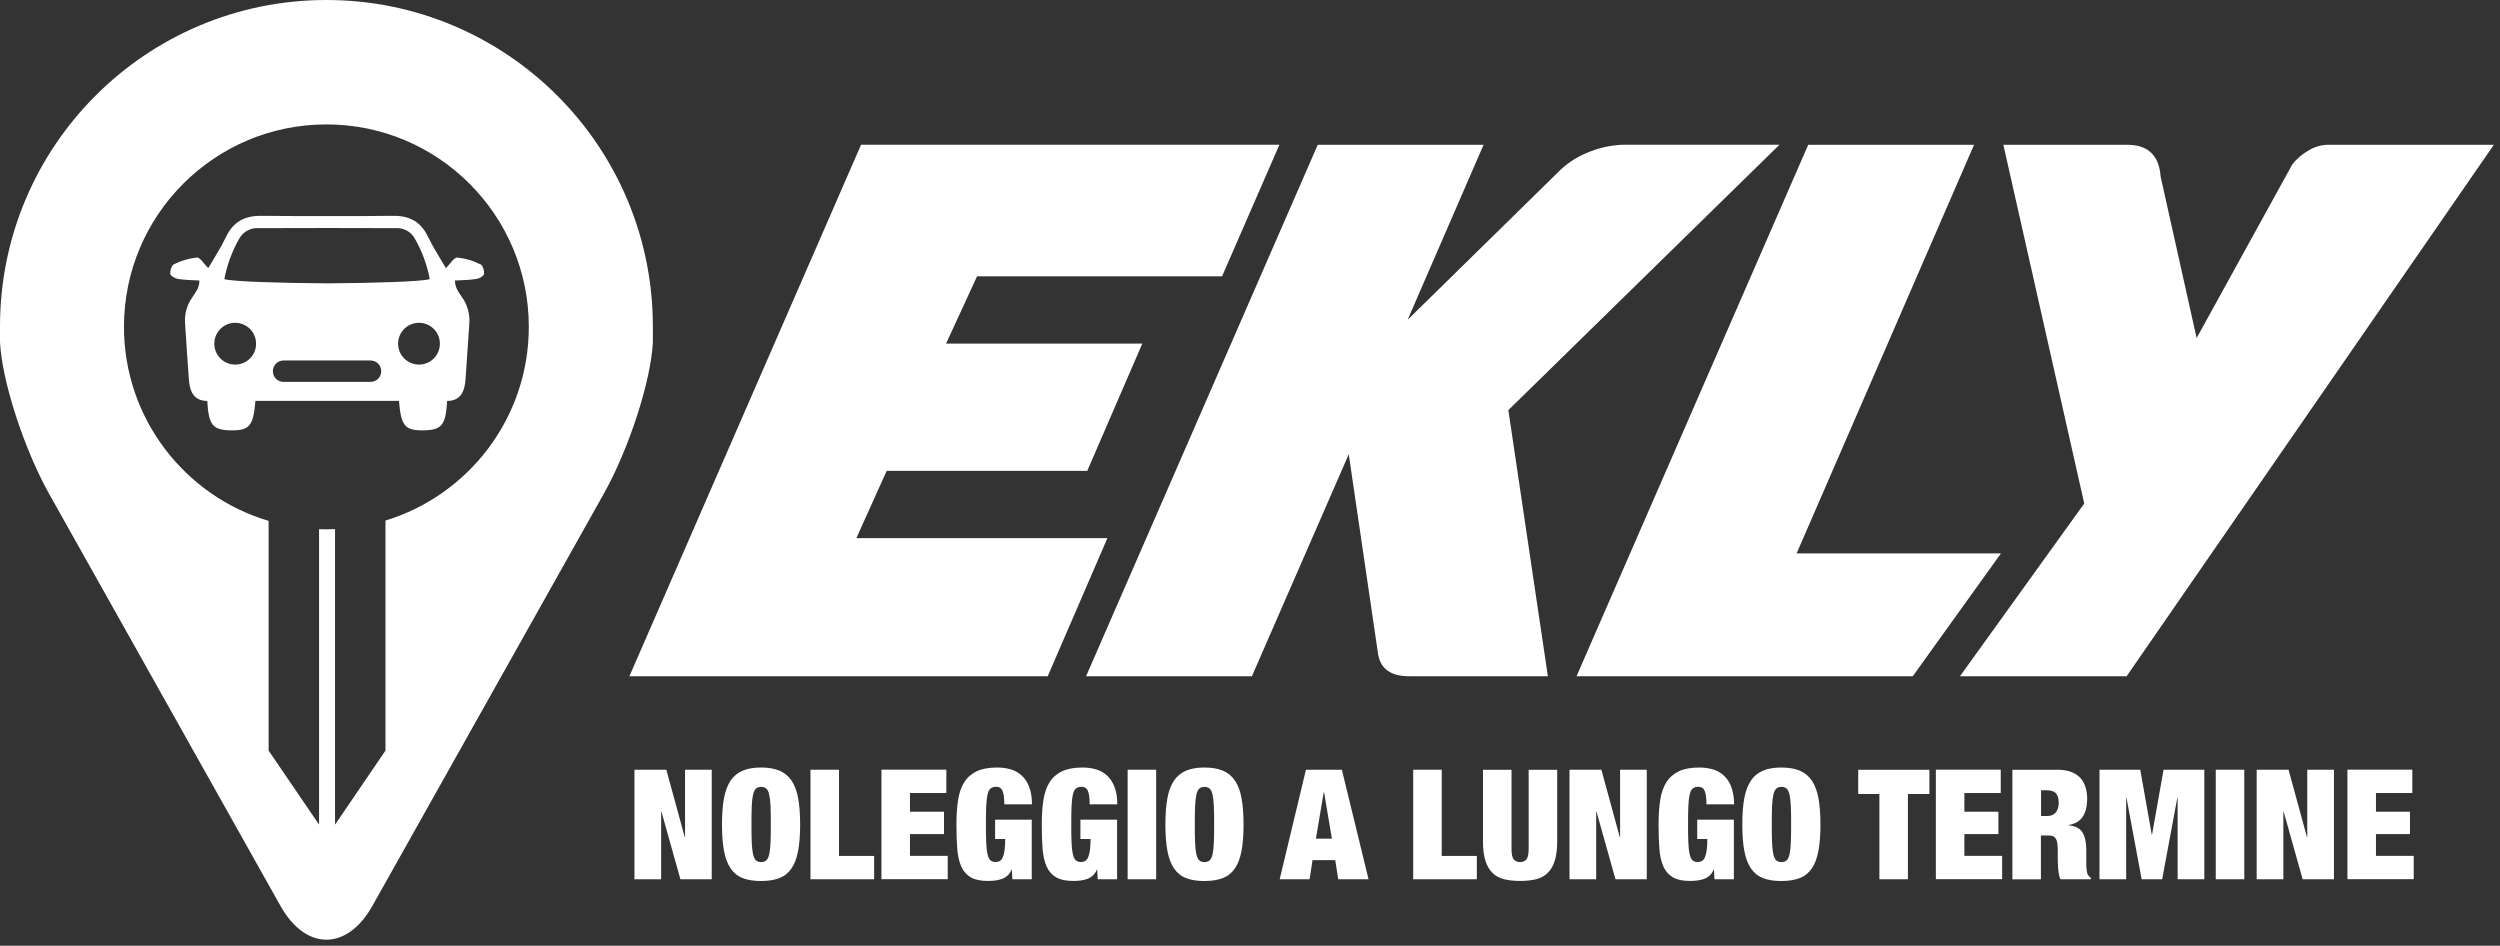
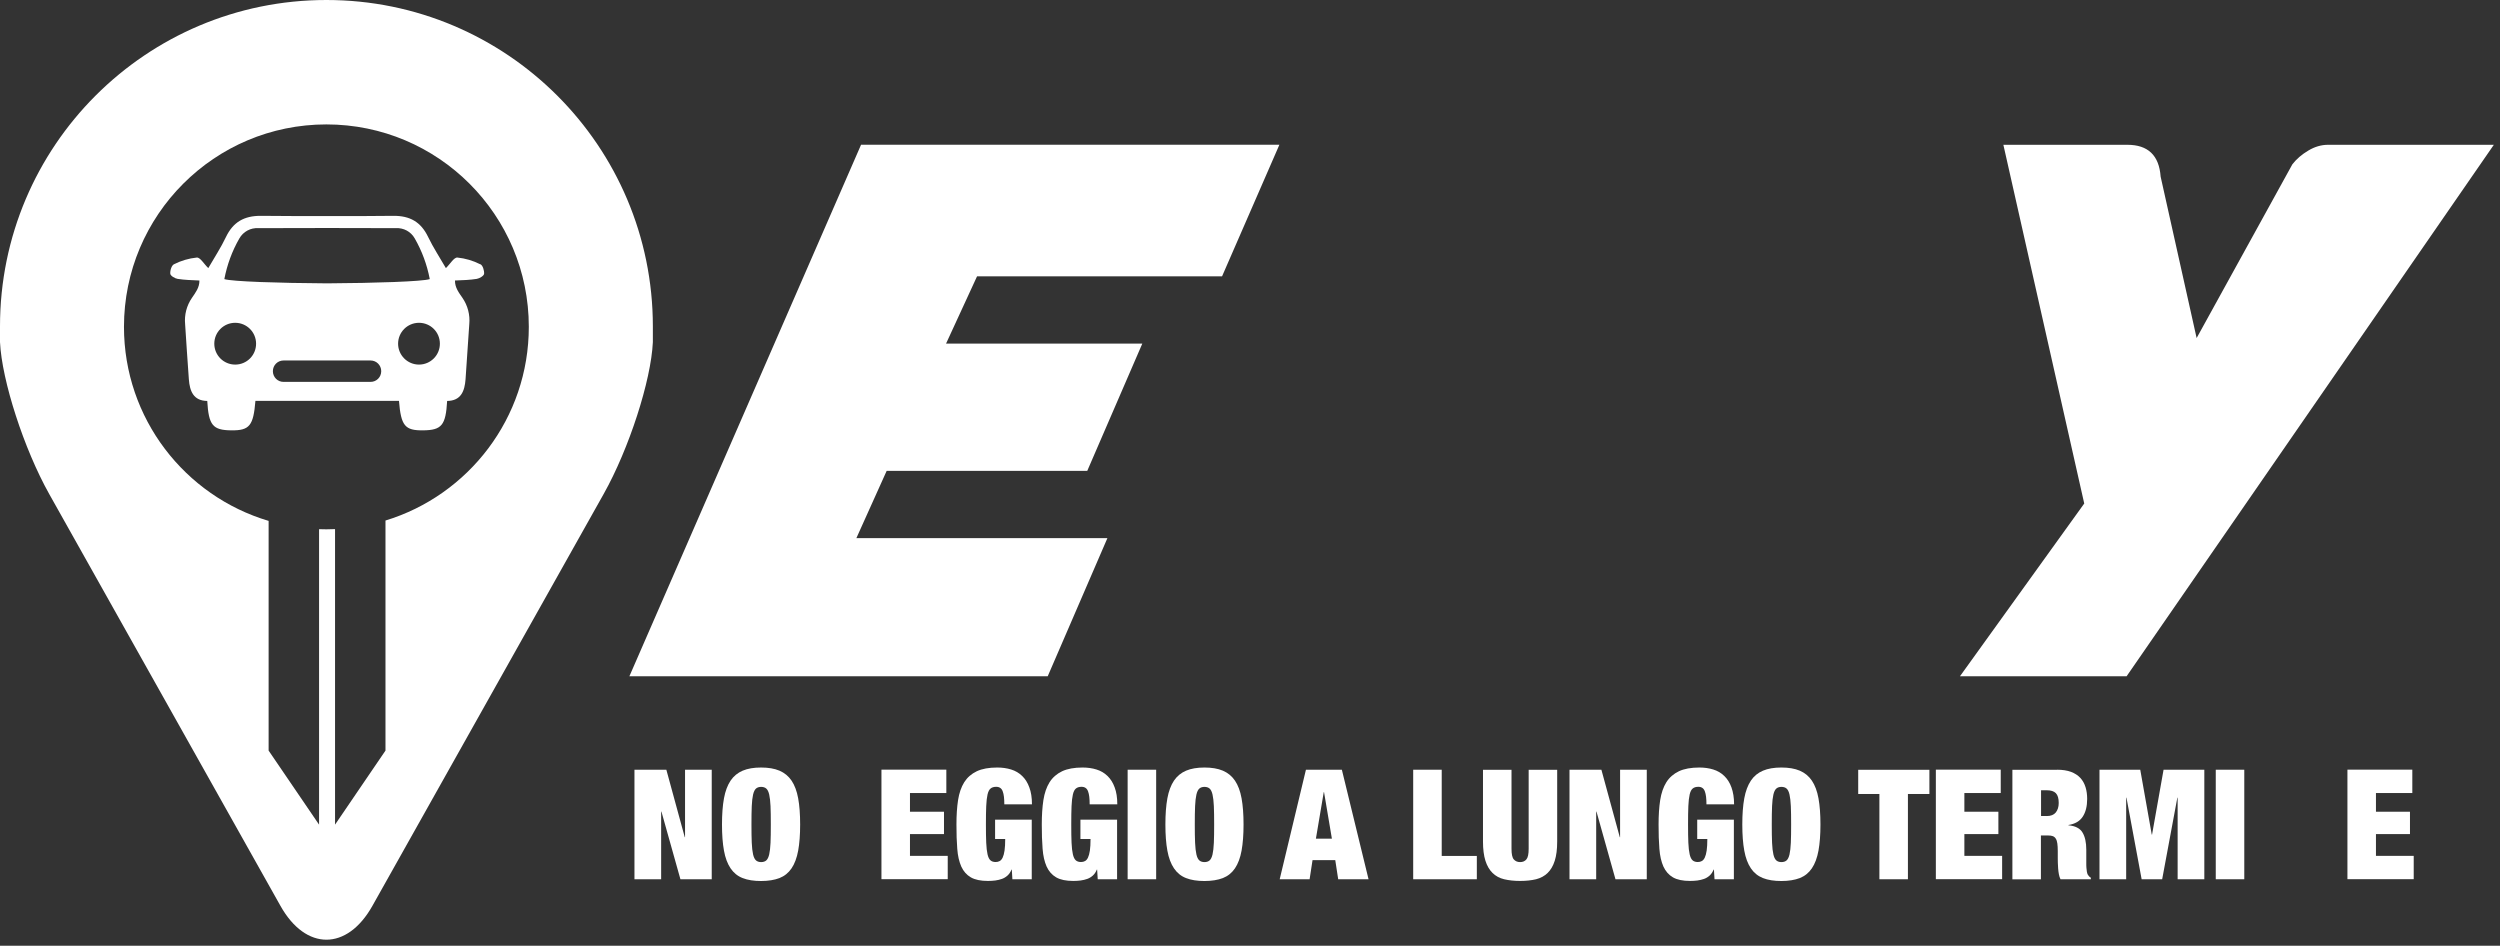
<svg xmlns="http://www.w3.org/2000/svg" width="341" height="129" viewBox="0 0 341 129" fill="none">
  <rect x="0" y="0" width="341" height="129" fill="#333333" stroke="none" />
  <path d="M44.52 0C19.93 0 0 19.93 0 44.52V46.66C0.25 51.92 3.27 61.24 6.71 67.38L38.26 123.57C41.71 129.71 47.34 129.71 50.79 123.57L82.34 67.38C85.79 61.24 88.81 51.92 89.05 46.66V44.52C89.05 19.93 69.11 0 44.52 0ZM52.58 71V102.38L45.7 112.48V72.17C45.31 72.19 44.92 72.2 44.52 72.2C44.19 72.2 43.85 72.2 43.52 72.18V112.48L36.64 102.38V71.05C25.23 67.66 16.91 57.09 16.91 44.58C16.91 29.33 29.27 16.97 44.52 16.97C59.77 16.97 72.13 29.33 72.13 44.58C72.13 57.02 63.9 67.55 52.58 71Z" fill="white" />
  <path d="M65.49 36.04C64.52 35.55 63.47 35.24 62.39 35.13C61.92 35.09 61.43 35.98 60.82 36.57C60 35.14 59.1 33.79 58.4 32.33C57.42 30.28 55.93 29.42 53.64 29.44C50.63 29.48 47.62 29.48 44.61 29.47C41.6 29.48 38.59 29.47 35.58 29.44C33.29 29.43 31.8 30.29 30.82 32.33C30.13 33.79 29.23 35.14 28.41 36.57C27.8 35.98 27.31 35.09 26.84 35.13C25.76 35.24 24.71 35.55 23.74 36.04C23.41 36.18 23.18 36.91 23.23 37.35C23.26 37.62 23.85 37.98 24.23 38.04C25.17 38.19 26.14 38.21 27.2 38.26C27.22 39.22 26.65 39.94 26.18 40.63C25.46 41.68 25.13 42.94 25.25 44.21C25.42 46.72 25.57 49.23 25.76 51.74C25.88 53.34 26.38 54.67 28.27 54.69C28.46 58.01 29.02 58.67 31.54 58.7C34.04 58.73 34.56 58.07 34.84 54.68H54.42C54.7 58.08 55.22 58.73 57.72 58.7C60.25 58.67 60.8 58.01 60.99 54.69C62.88 54.67 63.38 53.35 63.5 51.74C63.68 49.23 63.84 46.72 64.01 44.21C64.13 42.95 63.8 41.68 63.08 40.63C62.61 39.95 62.04 39.23 62.06 38.26C63.12 38.22 64.09 38.19 65.03 38.04C65.41 37.98 66 37.62 66.03 37.35C66.07 36.92 65.85 36.18 65.52 36.04H65.49ZM32.65 32.52C33.18 31.59 34.19 31.05 35.25 31.12C38.37 31.12 41.49 31.1 44.61 31.1C47.73 31.1 50.85 31.12 53.97 31.12C55.04 31.05 56.05 31.59 56.57 32.52C57.56 34.24 58.25 36.12 58.62 38.07C57.62 38.4 51.22 38.61 44.61 38.65C38 38.61 31.6 38.4 30.6 38.07C30.97 36.12 31.66 34.24 32.65 32.52ZM50.55 52.09H38.67C37.87 52.09 37.22 51.44 37.22 50.63C37.22 49.82 37.87 49.17 38.67 49.17C38.67 49.17 38.98 49.17 39.08 49.17H50.14C50.25 49.17 50.55 49.17 50.55 49.17C51.35 49.17 52 49.82 52 50.63C52 51.44 51.35 52.09 50.55 52.09ZM32.08 44.03C33.65 44.03 34.93 45.3 34.93 46.88C34.93 48.46 33.66 49.73 32.08 49.73C30.5 49.73 29.23 48.45 29.23 46.88C29.23 45.31 30.5 44.03 32.08 44.03ZM57.15 49.73C55.58 49.73 54.3 48.45 54.3 46.88C54.3 45.31 55.57 44.03 57.15 44.03C58.73 44.03 60 45.3 60 46.88C60 48.46 58.72 49.73 57.15 49.73Z" fill="white" />
  <path d="M174.51 19.74L166.69 37.69H133.27L129.04 46.87H155.81L148.3 64.23H120.94L116.81 73.4H151.05L142.91 92.24H85.85L117.45 19.74H174.51Z" fill="white" />
-   <path d="M205.74 55.94L211.13 92.24H192.21C189.74 92.24 188.34 91.26 187.98 89.28L183.97 61.96L170.76 92.24H148.14L179.74 19.75H202.36L192 43.62L212.92 23.1C214.05 22.05 215.4 21.23 216.99 20.63C218.57 20.04 220.14 19.74 221.69 19.74H242.72L205.74 55.94Z" fill="white" />
-   <path d="M272.94 75.47L260.9 92.24H215.04L246.64 19.75H269.26L245.06 75.48H272.95L272.94 75.47Z" fill="white" />
  <path d="M290.06 92.24H267.34L284.29 68.68L273.26 19.75H290.17C292.99 19.75 294.5 21.19 294.71 24.09L299.62 46.11L312.68 22.41C313.24 21.69 313.97 21.06 314.85 20.54C315.73 20.01 316.63 19.75 317.55 19.75H340.16L290.07 92.24H290.06Z" fill="white" />
  <path d="M90.89 104.99L93.4 114.19H93.44V104.99H97.08V119.93H92.81L90.22 110.7H90.18V119.93H86.54V104.99H90.89Z" fill="white" />
  <path d="M98.75 108.89C98.93 107.91 99.23 107.11 99.65 106.48C100.07 105.86 100.62 105.41 101.3 105.12C101.98 104.83 102.82 104.69 103.81 104.69C104.8 104.69 105.64 104.83 106.32 105.12C107 105.41 107.55 105.86 107.97 106.48C108.39 107.1 108.69 107.9 108.87 108.89C109.05 109.87 109.14 111.06 109.14 112.46C109.14 113.86 109.05 115.04 108.87 116.03C108.69 117.01 108.39 117.82 107.97 118.44C107.55 119.06 107 119.5 106.32 119.77C105.64 120.03 104.8 120.17 103.81 120.17C102.82 120.17 101.98 120.04 101.3 119.77C100.62 119.51 100.07 119.06 99.65 118.44C99.23 117.82 98.93 117.02 98.75 116.03C98.57 115.05 98.48 113.86 98.48 112.46C98.48 111.06 98.57 109.88 98.75 108.89ZM102.54 114.96C102.57 115.62 102.63 116.15 102.72 116.54C102.81 116.93 102.94 117.2 103.12 117.36C103.29 117.51 103.53 117.59 103.82 117.59C104.11 117.59 104.35 117.51 104.52 117.36C104.69 117.21 104.83 116.93 104.92 116.54C105.01 116.15 105.07 115.62 105.1 114.96C105.13 114.3 105.14 113.46 105.14 112.46C105.14 111.46 105.13 110.62 105.1 109.96C105.07 109.3 105.01 108.77 104.92 108.38C104.83 107.99 104.7 107.72 104.52 107.56C104.35 107.41 104.11 107.33 103.82 107.33C103.53 107.33 103.29 107.41 103.12 107.56C102.95 107.71 102.81 107.99 102.72 108.38C102.63 108.77 102.57 109.3 102.54 109.96C102.51 110.62 102.5 111.46 102.5 112.46C102.5 113.46 102.51 114.3 102.54 114.96Z" fill="white" />
-   <path d="M114.44 104.99V116.75H119.23V119.93H110.55V104.99H114.44Z" fill="white" />
  <path d="M129.08 104.99V108.17H124.12V110.72H128.76V113.77H124.12V116.74H129.27V119.92H120.23V104.98H129.08V104.99Z" fill="white" />
  <path d="M140.73 111.81V119.93H138.09L138.01 118.61H137.97C137.84 118.93 137.67 119.2 137.44 119.41C137.21 119.62 136.95 119.78 136.67 119.88C136.38 119.98 136.08 120.06 135.75 120.1C135.42 120.14 135.09 120.16 134.76 120.16C133.77 120.16 132.99 120 132.42 119.67C131.85 119.34 131.42 118.85 131.12 118.2C130.83 117.54 130.64 116.74 130.57 115.77C130.49 114.81 130.46 113.71 130.46 112.46C130.46 111.21 130.53 110.1 130.68 109.13C130.83 108.17 131.11 107.36 131.52 106.7C131.93 106.05 132.5 105.55 133.23 105.2C133.95 104.86 134.89 104.69 136.03 104.69C136.71 104.69 137.34 104.78 137.92 104.96C138.5 105.14 139 105.43 139.42 105.84C139.84 106.24 140.17 106.76 140.4 107.4C140.64 108.03 140.76 108.8 140.76 109.71H136.99C136.99 108.91 136.92 108.34 136.78 107.97C136.64 107.54 136.34 107.32 135.88 107.32C135.56 107.32 135.3 107.4 135.12 107.55C134.93 107.7 134.79 107.98 134.7 108.37C134.61 108.76 134.55 109.29 134.52 109.95C134.49 110.61 134.48 111.45 134.48 112.45C134.48 113.45 134.49 114.29 134.52 114.95C134.55 115.61 134.61 116.14 134.7 116.53C134.79 116.92 134.92 117.19 135.1 117.35C135.27 117.5 135.51 117.58 135.8 117.58C136.01 117.58 136.19 117.54 136.35 117.45C136.51 117.37 136.65 117.21 136.76 116.98C136.87 116.75 136.96 116.43 137.02 116.02C137.08 115.61 137.11 115.08 137.11 114.44H135.73V111.8H140.75L140.73 111.81Z" fill="white" />
  <path d="M152.37 111.81V119.93H149.73L149.65 118.61H149.61C149.48 118.93 149.31 119.2 149.08 119.41C148.85 119.62 148.59 119.78 148.31 119.88C148.02 119.98 147.72 120.06 147.39 120.1C147.06 120.14 146.73 120.16 146.4 120.16C145.41 120.16 144.63 120 144.06 119.67C143.49 119.34 143.06 118.85 142.76 118.2C142.47 117.54 142.28 116.74 142.21 115.77C142.13 114.81 142.1 113.71 142.1 112.46C142.1 111.21 142.17 110.1 142.32 109.13C142.47 108.17 142.75 107.36 143.16 106.7C143.57 106.05 144.14 105.55 144.87 105.2C145.59 104.86 146.53 104.69 147.67 104.69C148.35 104.69 148.98 104.78 149.56 104.96C150.14 105.14 150.64 105.43 151.06 105.84C151.48 106.24 151.81 106.76 152.04 107.4C152.28 108.03 152.4 108.8 152.4 109.71H148.63C148.63 108.91 148.56 108.34 148.42 107.97C148.28 107.54 147.98 107.32 147.52 107.32C147.2 107.32 146.94 107.4 146.76 107.55C146.57 107.7 146.43 107.98 146.34 108.37C146.25 108.76 146.19 109.29 146.16 109.95C146.13 110.61 146.12 111.45 146.12 112.45C146.12 113.45 146.13 114.29 146.16 114.95C146.19 115.61 146.25 116.14 146.34 116.53C146.43 116.92 146.56 117.19 146.74 117.35C146.91 117.5 147.15 117.58 147.44 117.58C147.65 117.58 147.83 117.54 147.99 117.45C148.15 117.37 148.29 117.21 148.4 116.98C148.51 116.75 148.6 116.43 148.66 116.02C148.72 115.61 148.75 115.08 148.75 114.44H147.37V111.8H152.39L152.37 111.81Z" fill="white" />
  <path d="M157.7 104.99V119.93H153.81V104.99H157.7Z" fill="white" />
  <path d="M159.23 108.89C159.41 107.91 159.71 107.11 160.13 106.48C160.55 105.86 161.1 105.41 161.78 105.12C162.46 104.83 163.3 104.69 164.29 104.69C165.28 104.69 166.12 104.83 166.8 105.12C167.48 105.41 168.03 105.86 168.45 106.48C168.87 107.1 169.17 107.9 169.35 108.89C169.53 109.87 169.62 111.06 169.62 112.46C169.62 113.86 169.53 115.04 169.35 116.03C169.17 117.01 168.87 117.82 168.45 118.44C168.03 119.06 167.48 119.5 166.8 119.77C166.12 120.03 165.28 120.17 164.29 120.17C163.3 120.17 162.46 120.04 161.78 119.77C161.1 119.51 160.55 119.06 160.13 118.44C159.71 117.82 159.41 117.02 159.23 116.03C159.05 115.05 158.96 113.86 158.96 112.46C158.96 111.06 159.05 109.88 159.23 108.89ZM163.01 114.96C163.04 115.62 163.1 116.15 163.19 116.54C163.28 116.93 163.41 117.2 163.59 117.36C163.76 117.51 164 117.59 164.29 117.59C164.58 117.59 164.82 117.51 164.99 117.36C165.16 117.21 165.3 116.93 165.39 116.54C165.48 116.15 165.54 115.62 165.57 114.96C165.6 114.3 165.61 113.46 165.61 112.46C165.61 111.46 165.6 110.62 165.57 109.96C165.54 109.3 165.48 108.77 165.39 108.38C165.3 107.99 165.17 107.72 164.99 107.56C164.82 107.41 164.58 107.33 164.29 107.33C164 107.33 163.76 107.41 163.59 107.56C163.42 107.71 163.28 107.99 163.19 108.38C163.1 108.77 163.04 109.3 163.01 109.96C162.98 110.62 162.97 111.46 162.97 112.46C162.97 113.46 162.98 114.3 163.01 114.96Z" fill="white" />
  <path d="M183.03 104.99L186.67 119.93H182.53L182.13 117.32H179.03L178.63 119.93H174.55L178.13 104.99H183.02H183.03ZM180.56 108.05L179.49 114.39H181.67L180.6 108.05H180.56Z" fill="white" />
  <path d="M196.65 104.99V116.75H201.44V119.93H192.76V104.99H196.65Z" fill="white" />
  <path d="M206.17 115.77C206.17 116.5 206.27 116.98 206.48 117.22C206.69 117.46 206.97 117.59 207.34 117.59C207.71 117.59 207.99 117.47 208.2 117.22C208.41 116.97 208.51 116.49 208.51 115.77V105H212.4V114.79C212.4 115.84 212.29 116.71 212.07 117.4C211.85 118.1 211.52 118.66 211.1 119.07C210.68 119.48 210.15 119.77 209.52 119.93C208.89 120.08 208.17 120.16 207.34 120.16C206.51 120.16 205.81 120.08 205.17 119.93C204.53 119.78 204.01 119.49 203.58 119.07C203.15 118.65 202.83 118.09 202.61 117.4C202.39 116.7 202.28 115.83 202.28 114.79V105H206.17V115.77Z" fill="white" />
  <path d="M218.43 104.99L220.94 114.19H220.98V104.99H224.62V119.93H220.35L217.76 110.7H217.72V119.93H214.08V104.99H218.43Z" fill="white" />
  <path d="M236.5 111.81V119.93H233.86L233.78 118.61H233.74C233.61 118.93 233.44 119.2 233.21 119.41C232.98 119.62 232.72 119.78 232.44 119.88C232.15 119.98 231.85 120.06 231.52 120.1C231.19 120.14 230.86 120.16 230.53 120.16C229.54 120.16 228.76 120 228.19 119.67C227.62 119.34 227.19 118.85 226.89 118.2C226.6 117.54 226.41 116.74 226.34 115.77C226.26 114.81 226.23 113.71 226.23 112.46C226.23 111.21 226.3 110.1 226.45 109.13C226.6 108.17 226.88 107.36 227.29 106.7C227.7 106.05 228.27 105.55 229 105.2C229.72 104.86 230.66 104.69 231.8 104.69C232.48 104.69 233.11 104.78 233.69 104.96C234.27 105.14 234.77 105.43 235.19 105.84C235.61 106.24 235.94 106.76 236.17 107.4C236.4 108.04 236.53 108.8 236.53 109.71H232.76C232.76 108.91 232.69 108.34 232.55 107.97C232.41 107.54 232.11 107.32 231.65 107.32C231.33 107.32 231.07 107.4 230.89 107.55C230.7 107.7 230.56 107.98 230.47 108.37C230.38 108.76 230.32 109.29 230.29 109.95C230.26 110.61 230.25 111.45 230.25 112.45C230.25 113.45 230.26 114.29 230.29 114.95C230.32 115.61 230.38 116.14 230.47 116.53C230.56 116.92 230.69 117.19 230.87 117.35C231.04 117.5 231.28 117.58 231.57 117.58C231.78 117.58 231.96 117.54 232.12 117.45C232.28 117.37 232.42 117.21 232.53 116.98C232.64 116.75 232.73 116.43 232.79 116.02C232.85 115.61 232.88 115.08 232.88 114.44H231.5V111.8H236.52L236.5 111.81Z" fill="white" />
  <path d="M237.92 108.89C238.1 107.91 238.4 107.11 238.82 106.48C239.24 105.85 239.79 105.41 240.47 105.12C241.15 104.83 241.99 104.69 242.98 104.69C243.97 104.69 244.81 104.83 245.49 105.12C246.17 105.41 246.72 105.86 247.14 106.48C247.56 107.1 247.86 107.9 248.04 108.89C248.22 109.87 248.31 111.06 248.31 112.46C248.31 113.86 248.22 115.04 248.04 116.03C247.86 117.01 247.56 117.82 247.14 118.44C246.72 119.06 246.17 119.5 245.49 119.77C244.81 120.03 243.97 120.17 242.98 120.17C241.99 120.17 241.15 120.04 240.47 119.77C239.79 119.5 239.24 119.06 238.82 118.44C238.4 117.82 238.1 117.02 237.92 116.03C237.74 115.05 237.65 113.86 237.65 112.46C237.65 111.06 237.74 109.88 237.92 108.89ZM241.71 114.96C241.74 115.62 241.8 116.15 241.89 116.54C241.98 116.93 242.11 117.2 242.29 117.36C242.46 117.51 242.7 117.59 242.99 117.59C243.28 117.59 243.52 117.51 243.69 117.36C243.86 117.21 244 116.93 244.09 116.54C244.18 116.15 244.24 115.62 244.27 114.96C244.3 114.3 244.31 113.46 244.31 112.46C244.31 111.46 244.3 110.62 244.27 109.96C244.24 109.3 244.18 108.77 244.09 108.38C244 107.99 243.87 107.72 243.69 107.56C243.52 107.41 243.28 107.33 242.99 107.33C242.7 107.33 242.46 107.41 242.29 107.56C242.12 107.71 241.98 107.99 241.89 108.38C241.8 108.77 241.74 109.3 241.71 109.96C241.68 110.62 241.67 111.46 241.67 112.46C241.67 113.46 241.68 114.3 241.71 114.96Z" fill="white" />
  <path d="M253.46 108.3V105H263.17V108.3H260.24V119.93H256.35V108.3H253.46Z" fill="white" />
  <path d="M272.9 104.99V108.17H267.94V110.72H272.58V113.77H267.94V116.74H273.09V119.92H264.05V104.98H272.9V104.99Z" fill="white" />
  <path d="M280.59 104.99C281.33 104.99 281.96 105.09 282.48 105.28C283 105.48 283.43 105.75 283.76 106.11C284.09 106.47 284.32 106.89 284.47 107.38C284.62 107.87 284.69 108.4 284.69 108.97C284.69 109.97 284.49 110.78 284.08 111.4C283.68 112.01 283.03 112.39 282.13 112.53V112.57C283.06 112.65 283.71 112.98 284.05 113.55C284.4 114.12 284.57 114.91 284.57 115.91V117.79C284.57 118 284.57 118.2 284.59 118.39C284.61 118.58 284.62 118.75 284.65 118.9C284.68 119.05 284.71 119.17 284.75 119.26C284.81 119.34 284.86 119.42 284.92 119.5C284.98 119.58 285.07 119.65 285.19 119.72V119.93H281.05C280.95 119.73 280.88 119.5 280.83 119.24C280.78 118.98 280.75 118.71 280.73 118.45C280.71 118.19 280.7 117.93 280.69 117.69C280.69 117.45 280.68 117.25 280.68 117.09V116.09C280.68 115.67 280.66 115.32 280.62 115.04C280.58 114.76 280.51 114.54 280.4 114.38C280.3 114.22 280.16 114.11 280 114.05C279.84 113.99 279.64 113.96 279.4 113.96H278.38V119.94H274.49V105H280.58L280.59 104.99ZM279.17 111.31C279.73 111.31 280.14 111.15 280.41 110.82C280.67 110.49 280.81 110.06 280.81 109.53C280.81 108.9 280.68 108.46 280.42 108.19C280.16 107.92 279.74 107.79 279.15 107.79H278.4V111.3H279.17V111.31Z" fill="white" />
  <path d="M291.93 104.99L293.5 113.84H293.54L295.11 104.99H300.67V119.93H297.03V108.8H296.99L294.92 119.93H292.12L290.05 108.8H290.01V119.93H286.37V104.99H291.93Z" fill="white" />
  <path d="M306.12 104.99V119.93H302.23V104.99H306.12Z" fill="white" />
-   <path d="M312.16 104.99L314.67 114.19H314.71V104.99H318.35V119.93H314.08L311.49 110.7H311.45V119.93H307.81V104.99H312.16Z" fill="white" />
  <path d="M329.04 104.99V108.17H324.08V110.72H328.72V113.77H324.08V116.74H329.23V119.92H320.19V104.98H329.04V104.99Z" fill="white" />
</svg>